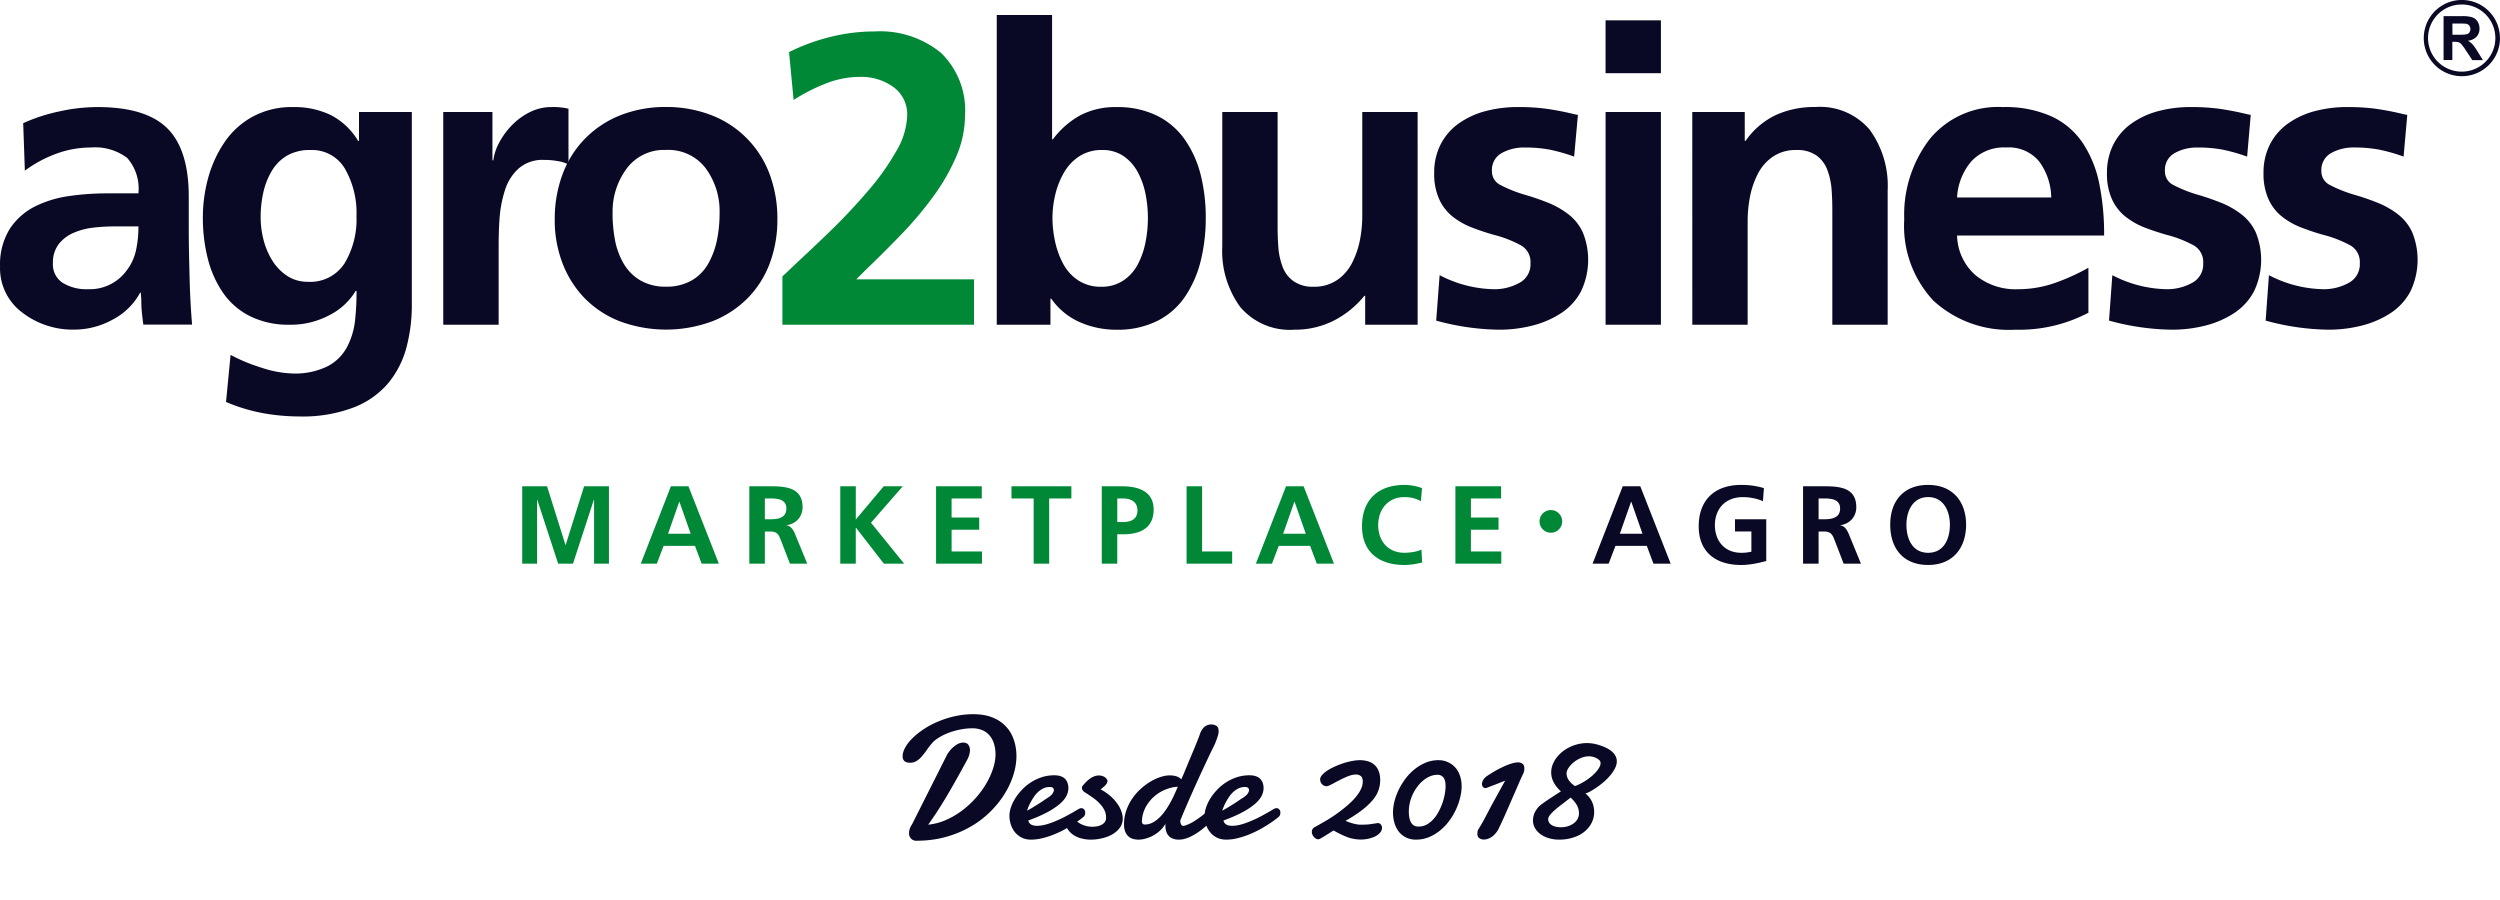
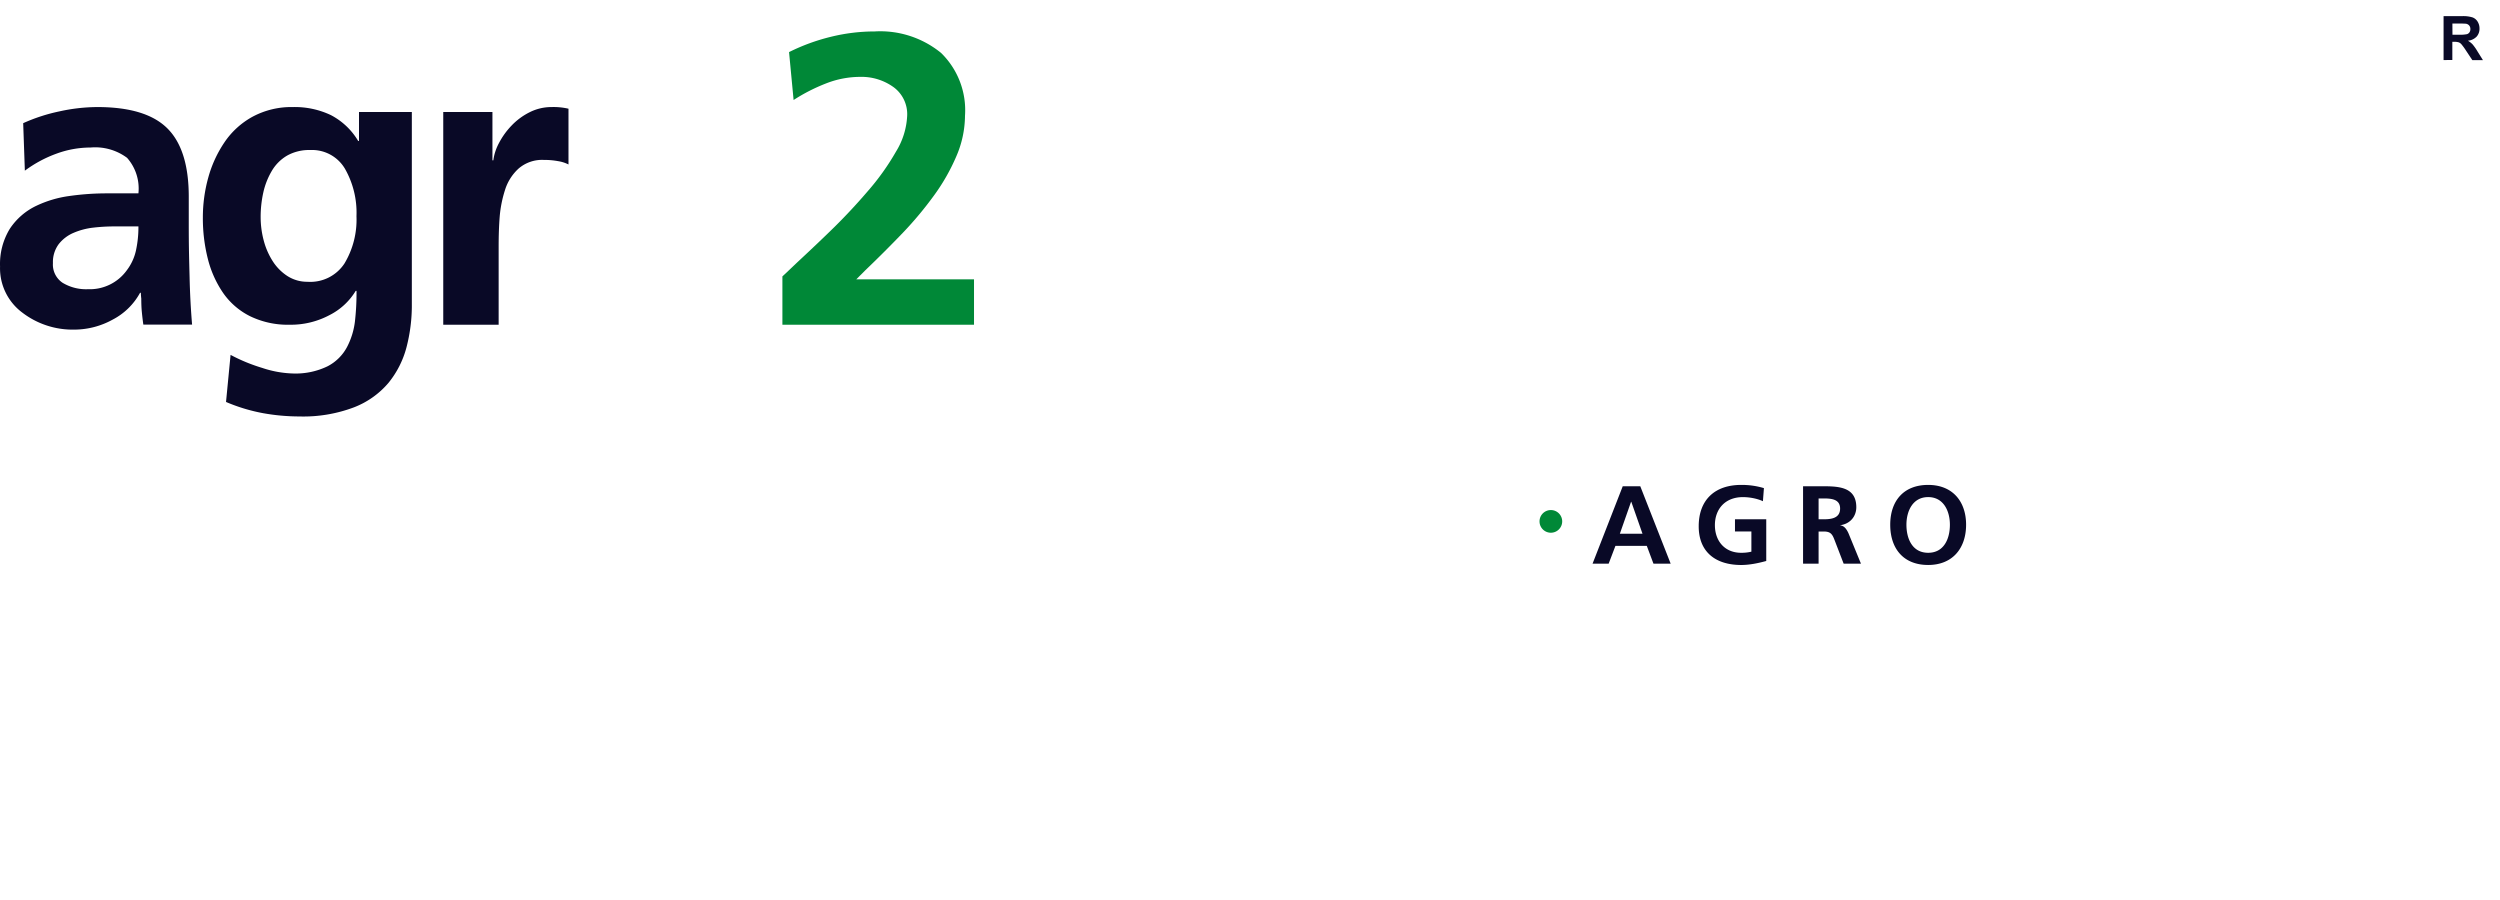
<svg xmlns="http://www.w3.org/2000/svg" width="200" height="72" fill="none">
  <path d="M4.235 21.056a2.401 2.401 0 0 1 .458-1.52c.314-.4.725-.713 1.194-.91a5.573 5.573 0 0 1 1.553-.413c.57-.067 1.144-.1 1.718-.1h1.916a8.779 8.779 0 0 1-.199 1.933 4.03 4.03 0 0 1-.726 1.57 3.648 3.648 0 0 1-3.106 1.52 3.637 3.637 0 0 1-2.034-.512 1.753 1.753 0 0 1-.775-1.57v.002Zm-2.247-7.402a9.891 9.891 0 0 1 2.511-1.355 7.925 7.925 0 0 1 2.742-.497 4.278 4.278 0 0 1 2.925.825 3.711 3.711 0 0 1 .908 2.842H8.629a21.283 21.283 0 0 0-3.106.215 8.93 8.93 0 0 0-2.61.777 5.212 5.212 0 0 0-2.132 1.85 5.398 5.398 0 0 0-.777 3.007 4.422 4.422 0 0 0 1.768 3.68 6.623 6.623 0 0 0 4.177 1.371 6.367 6.367 0 0 0 3.057-.796 5.24 5.24 0 0 0 2.197-2.148h.066c.003.154.014.309.033.462 0 .419.016.793.05 1.123.033.33.071.65.115.958h3.9a62.542 62.542 0 0 1-.2-3.8c-.022-.837-.039-1.547-.05-2.131-.01-.584-.016-1.294-.016-2.132v-2.17c0-2.511-.572-4.335-1.717-5.47-1.146-1.137-3.017-1.703-5.613-1.7a14.3 14.3 0 0 0-3.024.347c-.996.208-1.965.524-2.892.942l.133 3.8ZM28.72 8.962v2.314h-.067a5.49 5.49 0 0 0-2.18-2.066 6.726 6.726 0 0 0-3.04-.645 6.565 6.565 0 0 0-3.205.76 6.437 6.437 0 0 0-2.264 2.05 9.55 9.55 0 0 0-1.305 2.841c-.286 1.033-.43 2.1-.43 3.172-.008 1.12.126 2.235.399 3.32a8.44 8.44 0 0 0 1.222 2.726 5.74 5.74 0 0 0 2.165 1.867 6.908 6.908 0 0 0 3.156.677 6.578 6.578 0 0 0 3.204-.777 5.16 5.16 0 0 0 2.081-1.932h.066c.007.828-.037 1.656-.131 2.479a5.968 5.968 0 0 1-.629 2.015A3.667 3.667 0 0 1 26.21 29.3a5.854 5.854 0 0 1-2.808.578 8.471 8.471 0 0 1-2.429-.446 13.799 13.799 0 0 1-2.527-1.042l-.364 3.767c.95.407 1.941.707 2.957.896a16.54 16.54 0 0 0 2.924.264 11.448 11.448 0 0 0 4.345-.727 6.847 6.847 0 0 0 2.775-1.967 7.533 7.533 0 0 0 1.437-2.841c.293-1.128.437-2.29.427-3.456V8.962H28.72Zm-4.097 13.58a2.926 2.926 0 0 1-1.636-.463 3.93 3.93 0 0 1-1.193-1.222 5.779 5.779 0 0 1-.71-1.668 7.3 7.3 0 0 1-.232-1.8 9.004 9.004 0 0 1 .215-2 5.888 5.888 0 0 1 .678-1.718 3.425 3.425 0 0 1 1.223-1.223 3.6 3.6 0 0 1 1.85-.446 3.053 3.053 0 0 1 2.775 1.492 7.09 7.09 0 0 1 .925 3.8 6.809 6.809 0 0 1-.958 3.78 3.266 3.266 0 0 1-2.94 1.47M35.46 25.978h4.432v-6.244c0-.904.028-1.702.083-2.397a9.553 9.553 0 0 1 .413-2.097c.2-.672.578-1.277 1.094-1.751a2.875 2.875 0 0 1 2.015-.696c.388-.003.775.03 1.157.1.287.044.566.133.825.264v-4.46a5.286 5.286 0 0 0-1.354-.132 3.87 3.87 0 0 0-1.752.413 5.192 5.192 0 0 0-1.453 1.074c-.402.417-.741.89-1.008 1.404a3.973 3.973 0 0 0-.445 1.371h-.072V8.962H35.46v17.016Z" fill="#090926" />
-   <path d="M49.008 17.057a5.748 5.748 0 0 1 1.124-3.568 3.708 3.708 0 0 1 3.139-1.492 3.748 3.748 0 0 1 3.189 1.471 5.789 5.789 0 0 1 1.107 3.581c.004.733-.068 1.464-.215 2.181a6.416 6.416 0 0 1-.696 1.867 3.59 3.59 0 0 1-1.322 1.338 4.006 4.006 0 0 1-2.065.498 3.936 3.936 0 0 1-2.032-.498 3.718 3.718 0 0 1-1.338-1.338 5.833 5.833 0 0 1-.697-1.884 11.53 11.53 0 0 1-.198-2.164l.004.008Zm-4.63.521a9.605 9.605 0 0 0 .612 3.453c.39 1.039.985 1.989 1.75 2.792a7.998 7.998 0 0 0 2.81 1.867c2.407.903 5.06.903 7.467 0a8.166 8.166 0 0 0 2.825-1.867 7.9 7.9 0 0 0 1.751-2.792 9.847 9.847 0 0 0 .597-3.453c.02-1.28-.205-2.553-.66-3.75a8.044 8.044 0 0 0-4.742-4.66 9.984 9.984 0 0 0-3.52-.61 9.847 9.847 0 0 0-3.502.61 8.172 8.172 0 0 0-2.841 1.801 8.051 8.051 0 0 0-1.884 2.875 10.146 10.146 0 0 0-.66 3.734" fill="#090926" />
  <path d="M77.921 25.978v-3.634h-9.416l.696-.697a100.52 100.52 0 0 0 3.09-3.089c.86-.906 1.66-1.866 2.396-2.875a15.911 15.911 0 0 0 1.817-3.172 8.278 8.278 0 0 0 .696-3.254 6.397 6.397 0 0 0-1.915-5.023 7.688 7.688 0 0 0-5.32-1.718c-1.18.001-2.357.146-3.503.43a15.934 15.934 0 0 0-3.338 1.222L63.488 8a14.373 14.373 0 0 1 2.627-1.338 7.475 7.475 0 0 1 2.693-.512 4.377 4.377 0 0 1 2.66.81 2.676 2.676 0 0 1 1.106 2.296 5.98 5.98 0 0 1-.895 2.874 19.513 19.513 0 0 1-2.264 3.172 46.845 46.845 0 0 1-2.627 2.825c-.837.823-1.85 1.786-3.04 2.892-.53.507-.916.872-1.156 1.094v3.866h15.33Z" fill="#008837" />
-   <path d="M79.74 1.198h4.427v9.946h.066a6.862 6.862 0 0 1 2.182-1.916 6.034 6.034 0 0 1 2.907-.66 7.133 7.133 0 0 1 3.255.695 5.931 5.931 0 0 1 2.23 1.933 8.548 8.548 0 0 1 1.256 2.826 14 14 0 0 1 .398 3.403 14.21 14.21 0 0 1-.398 3.42 8.933 8.933 0 0 1-1.24 2.857 5.84 5.84 0 0 1-2.23 1.967 7.097 7.097 0 0 1-3.27.71 7.272 7.272 0 0 1-2.924-.597 5.487 5.487 0 0 1-2.297-1.884h-.066v2.082H79.74V1.198Zm4.674 18.156c.134.623.356 1.224.66 1.784.288.529.702.977 1.206 1.305a3.251 3.251 0 0 0 1.818.497 3.113 3.113 0 0 0 1.767-.497 3.502 3.502 0 0 0 1.173-1.322c.29-.562.496-1.163.61-1.784a9.833 9.833 0 0 0 0-3.784 6.248 6.248 0 0 0-.61-1.75c-.27-.52-.66-.968-1.14-1.306A2.96 2.96 0 0 0 88.163 12a3.277 3.277 0 0 0-1.783.48 3.757 3.757 0 0 0-1.24 1.292 6.37 6.37 0 0 0-.71 1.768 7.993 7.993 0 0 0-.232 1.883c.002.65.074 1.297.216 1.93ZM113.41 8.962h-4.428v8.327a10.096 10.096 0 0 1-.182 1.884 6.942 6.942 0 0 1-.612 1.816 3.717 3.717 0 0 1-1.205 1.404 3.226 3.226 0 0 1-1.9.546 2.656 2.656 0 0 1-1.602-.446 2.475 2.475 0 0 1-.876-1.157 5.583 5.583 0 0 1-.33-1.471 21.411 21.411 0 0 1-.066-1.817V8.962h-4.427v10.743a7.61 7.61 0 0 0 1.436 4.854 5.2 5.2 0 0 0 4.345 1.817 6.856 6.856 0 0 0 3.107-.71 7.57 7.57 0 0 0 2.478-2h.066v2.313h4.197l-.001-17.017ZM126.234 9.193l-.33-.067a23.139 23.139 0 0 0-2.23-.43 17.194 17.194 0 0 0-2.263-.132 10.019 10.019 0 0 0-2.528.315 6.592 6.592 0 0 0-2.147.974 4.638 4.638 0 0 0-1.47 1.668 4.93 4.93 0 0 0-.53 2.33c-.022.727.119 1.45.413 2.115a3.749 3.749 0 0 0 1.073 1.37c.426.333.894.605 1.393.81.606.24 1.223.45 1.85.628a9.376 9.376 0 0 1 2.247.875 1.525 1.525 0 0 1 .726 1.405 1.673 1.673 0 0 1-.908 1.587 4.107 4.107 0 0 1-1.999.497 9.728 9.728 0 0 1-4.361-1.125l-.275 3.636a19.74 19.74 0 0 0 5.022.727c.902.003 1.802-.108 2.676-.33a7.592 7.592 0 0 0 2.297-.995 4.711 4.711 0 0 0 1.586-1.734 5.832 5.832 0 0 0 .148-4.725 3.819 3.819 0 0 0-1.156-1.453 6.935 6.935 0 0 0-1.471-.86 20.414 20.414 0 0 0-1.933-.678 10.706 10.706 0 0 1-2.049-.81 1.21 1.21 0 0 1-.66-1.106 1.53 1.53 0 0 1 .777-1.437 3.618 3.618 0 0 1 1.834-.447c.664-.007 1.328.048 1.982.165.674.139 1.336.327 1.983.562l.303-3.335ZM128.446 5.856h4.427v-4.23h-4.427v4.23Zm0 20.122h4.427V8.961h-4.427v17.017ZM135.384 25.978h4.428v-8.326c.002-.633.062-1.263.182-1.884.118-.631.324-1.242.611-1.817a3.718 3.718 0 0 1 1.206-1.404 3.224 3.224 0 0 1 1.9-.545 2.64 2.64 0 0 1 1.619.445c.394.294.693.696.86 1.157.176.473.287.968.33 1.47.044.508.066 1.113.066 1.818v9.086h4.427V15.235a7.615 7.615 0 0 0-1.437-4.856 5.201 5.201 0 0 0-4.345-1.818 7.448 7.448 0 0 0-3.172.645 6.194 6.194 0 0 0-2.412 2.065h-.067V8.962h-4.197l.001 17.016ZM167.073 21.419c-.89.503-1.825.923-2.792 1.255a8.875 8.875 0 0 1-2.858.463 5.024 5.024 0 0 1-3.403-1.14 4.346 4.346 0 0 1-1.454-3.155h11.763a20.104 20.104 0 0 0-.397-4.196 9.097 9.097 0 0 0-1.322-3.222 6.085 6.085 0 0 0-2.495-2.115 9.044 9.044 0 0 0-3.879-.743 7.072 7.072 0 0 0-5.848 2.545 9.94 9.94 0 0 0-2.049 6.443 8.74 8.74 0 0 0 .5 3.497 8.739 8.739 0 0 0 1.846 3.013 8.917 8.917 0 0 0 6.542 2.312 11.887 11.887 0 0 0 5.846-1.357v-3.6ZM156.565 15.8a4.839 4.839 0 0 1 1.157-2.908 3.555 3.555 0 0 1 2.775-1.094 3.145 3.145 0 0 1 2.627 1.107c.619.838.96 1.849.975 2.89l-7.534.005ZM180.059 9.193l-.33-.067a23.209 23.209 0 0 0-2.231-.43 17.187 17.187 0 0 0-2.264-.132 10.02 10.02 0 0 0-2.528.315 6.588 6.588 0 0 0-2.147.974 4.65 4.65 0 0 0-1.471 1.668 4.955 4.955 0 0 0-.53 2.33c-.022.727.119 1.45.413 2.115a3.763 3.763 0 0 0 1.074 1.37 5.92 5.92 0 0 0 1.388.81c.485.199 1.102.408 1.85.628a9.376 9.376 0 0 1 2.246.875 1.524 1.524 0 0 1 .727 1.404 1.673 1.673 0 0 1-.909 1.587 4.103 4.103 0 0 1-1.999.497 9.73 9.73 0 0 1-4.362-1.123l-.264 3.634c1.636.457 3.324.702 5.023.727.904.004 1.806-.106 2.682-.328a7.594 7.594 0 0 0 2.296-.995 4.71 4.71 0 0 0 1.592-1.735 5.825 5.825 0 0 0 .148-4.724 3.823 3.823 0 0 0-1.157-1.453 6.93 6.93 0 0 0-1.471-.86 20.456 20.456 0 0 0-1.933-.678 10.658 10.658 0 0 1-2.048-.81 1.21 1.21 0 0 1-.66-1.106 1.529 1.529 0 0 1 .776-1.437 3.618 3.618 0 0 1 1.834-.447c.664-.007 1.328.048 1.982.165.674.139 1.337.326 1.984.562l.289-3.336ZM192.582 9.193l-.33-.067a23.135 23.135 0 0 0-2.23-.43 17.194 17.194 0 0 0-2.264-.132 10.027 10.027 0 0 0-2.529.315 6.595 6.595 0 0 0-2.147.974 4.648 4.648 0 0 0-1.47 1.668 4.93 4.93 0 0 0-.53 2.33c-.022.727.119 1.45.413 2.115a3.741 3.741 0 0 0 1.074 1.37c.425.333.893.605 1.392.81.606.24 1.223.45 1.85.628a9.384 9.384 0 0 1 2.247.875 1.523 1.523 0 0 1 .726 1.405 1.673 1.673 0 0 1-.908 1.586 4.105 4.105 0 0 1-1.999.497 9.73 9.73 0 0 1-4.362-1.123l-.264 3.634a19.74 19.74 0 0 0 5.022.727c.902.003 1.802-.108 2.677-.33a7.602 7.602 0 0 0 2.295-.995 4.711 4.711 0 0 0 1.587-1.735 5.841 5.841 0 0 0 .149-4.724 3.809 3.809 0 0 0-1.157-1.454 6.924 6.924 0 0 0-1.47-.859 20.376 20.376 0 0 0-1.934-.678 10.697 10.697 0 0 1-2.048-.81 1.209 1.209 0 0 1-.661-1.106 1.53 1.53 0 0 1 .777-1.437 3.617 3.617 0 0 1 1.834-.447c.664-.007 1.328.048 1.982.165a14.11 14.11 0 0 1 1.983.562l.295-3.334ZM199.628 3.047a2.688 2.688 0 0 1-3.211 2.633 2.684 2.684 0 0 1 .53-5.319 2.677 2.677 0 0 1 2.478 1.658c.135.326.204.675.203 1.028Zm.367 0a3.046 3.046 0 0 0-5.203-2.154 3.053 3.053 0 0 0-.66 3.321 3.043 3.043 0 0 0 2.815 1.881A3.047 3.047 0 0 0 200 3.047" fill="#090926" />
  <path d="M196.197 2.777h.525c.213.011.427-.004.637-.044a.379.379 0 0 0 .199-.148.45.45 0 0 0 .072-.264.422.422 0 0 0-.1-.287.428.428 0 0 0-.266-.137 6.023 6.023 0 0 0-.518-.012h-.554l.005.892Zm-.711 2.027V1.29h1.492a2.55 2.55 0 0 1 .819.1c.17.062.314.18.409.335.103.166.157.358.154.554a.938.938 0 0 1-.232.653 1.111 1.111 0 0 1-.696.325c.14.08.267.18.378.298.149.179.282.37.398.572l.428.685h-.848l-.509-.767a4.932 4.932 0 0 0-.375-.515.553.553 0 0 0-.214-.145 1.193 1.193 0 0 0-.359-.039h-.144V4.8l-.701.004Z" fill="#090926" />
-   <path d="M41.777 45.092h1.189V40l.017-.018 1.669 5.11h1.188l1.668-5.11h.018v5.11h1.189V38.9h-1.987l-1.473 4.694h-.018l-1.473-4.694h-1.987v6.193Zm13.477-2.395h-1.81l.896-2.555h.017l.897 2.555Zm-3.993 2.395h1.286l.542-1.42h2.51l.533 1.42h1.375L55.076 38.9h-1.402l-2.413 6.193Zm9.927-5.217h.409c.62 0 1.313.063 1.313.808 0 .772-.701.86-1.313.86h-.409v-1.668Zm-1.242 5.217h1.242V42.52h.4c.523 0 .683.178.86.64l.746 1.933h1.384l-.994-2.422c-.124-.275-.32-.612-.657-.639v-.017c.79-.107 1.278-.71 1.278-1.438 0-1.72-1.588-1.677-2.919-1.677h-1.34v6.193Zm7.275 0h1.242v-2.874h.018l2.227 2.874h1.624l-2.653-3.274 2.546-2.919H70.7l-2.236 2.662V38.9h-1.242v6.193Zm7.665 0h3.673v-.976h-2.43v-1.739h2.209v-.976h-2.21v-1.526h2.414V38.9h-3.656v6.193Zm7.807 0h1.242v-5.217h1.775V38.9h-4.791v.976h1.774v5.217Zm6.69-5.217h.434c.639 0 1.18.249 1.18.968 0 .718-.559.922-1.18.922h-.434v-1.89Zm-1.243 5.217h1.242v-2.35h.524c1.33 0 2.387-.524 2.387-1.97 0-1.482-1.234-1.873-2.582-1.873h-1.57v6.193Zm6.787 0h3.647v-.976h-2.405V38.9h-1.242v6.193Zm9.537-2.395h-1.81l.896-2.555h.018l.896 2.555Zm-3.992 2.395h1.286l.541-1.42h2.511l.533 1.42h1.375l-2.431-6.193h-1.402l-2.413 6.193Zm13.246-1.126c-.293.15-.87.257-1.358.257-1.322 0-2.103-.95-2.103-2.21 0-1.268.799-2.244 2.076-2.244.444 0 .87.062 1.34.328l.089-1.047a4.096 4.096 0 0 0-1.402-.257c-2.103 0-3.398 1.189-3.398 3.31 0 2.093 1.393 3.096 3.398 3.096.47 0 .958-.089 1.411-.195l-.053-1.038Zm2.714 1.126h3.673v-.976h-2.431v-1.739h2.209v-.976h-2.209v-1.526h2.413V38.9h-3.655v6.193Z" fill="#008837" />
  <path d="M131.399 42.697h-1.81l.896-2.555h.018l.896 2.555Zm-3.993 2.395h1.287l.541-1.42h2.511l.532 1.42h1.376l-2.431-6.193h-1.402l-2.414 6.193Zm13.708-6.042a6.116 6.116 0 0 0-1.819-.257c-2.103 0-3.398 1.189-3.398 3.31 0 2.093 1.393 3.096 3.398 3.096.665 0 1.349-.142 2.005-.32v-3.336h-2.502v.976h1.313v1.615a3.356 3.356 0 0 1-.816.089c-1.322 0-2.103-.95-2.103-2.21 0-1.268.799-2.244 2.245-2.244.497 0 1.118.106 1.597.328l.08-1.047Zm4.373.825h.408c.621 0 1.313.063 1.313.808 0 .772-.701.86-1.313.86h-.408v-1.668Zm-1.242 5.217h1.242V42.52h.399c.524 0 .684.178.861.64l.745 1.933h1.384l-.993-2.422c-.125-.275-.32-.612-.657-.639v-.017c.79-.107 1.278-.71 1.278-1.438 0-1.72-1.588-1.677-2.919-1.677h-1.34v6.193Zm6.973-3.114c0 1.899 1.047 3.22 3.035 3.22 1.96 0 3.034-1.348 3.034-3.22s-1.091-3.185-3.034-3.185c-1.97 0-3.035 1.287-3.035 3.185Zm1.296 0c0-1.091.505-2.21 1.739-2.21 1.233 0 1.738 1.119 1.738 2.21 0 1.118-.47 2.245-1.738 2.245-1.269 0-1.739-1.127-1.739-2.245Z" fill="#090926" />
  <path fill-rule="evenodd" clip-rule="evenodd" d="M124.069 40.805a.906.906 0 1 1 0 1.813.906.906 0 0 1 0-1.813Z" fill="#008837" />
-   <path d="m77.344 60.84-.308.561c-.123.233-.267.493-.43.78-.16.287-.335.597-.527.93-.187.328-.383.658-.588.99a27.49 27.49 0 0 1-1.237 1.874c.492-.05.966-.176 1.422-.376.456-.2.882-.45 1.278-.746a7.4 7.4 0 0 0 1.094-1.004c.332-.374.615-.76.847-1.156.237-.4.42-.802.547-1.203.133-.4.199-.78.199-1.135 0-.3-.04-.578-.117-.833a1.797 1.797 0 0 0-.341-.664 1.52 1.52 0 0 0-.581-.437 2.048 2.048 0 0 0-.834-.157c-.297 0-.595.03-.896.088-.296.055-.581.13-.854.226-.274.096-.527.21-.76.342a3.125 3.125 0 0 0-.587.417c-.182.2-.344.401-.486.601-.136.201-.273.381-.41.54a1.91 1.91 0 0 1-.43.39.984.984 0 0 1-.547.15c-.392 0-.588-.173-.588-.519 0-.219.07-.453.212-.704.141-.255.337-.506.588-.752.255-.25.556-.49.902-.718.351-.232.736-.435 1.155-.608a7.67 7.67 0 0 1 1.34-.424 6.756 6.756 0 0 1 1.463-.157c.584 0 1.092.086 1.524.26.433.173.791.412 1.074.717.287.301.499.657.635 1.067.142.41.212.852.212 1.326 0 .474-.082.97-.246 1.49-.16.52-.396 1.03-.71 1.531-.31.502-.696.978-1.156 1.43a7.59 7.59 0 0 1-1.579 1.189 8.436 8.436 0 0 1-1.976.813c-.72.2-1.499.3-2.337.3a.545.545 0 0 1-.431-.177.602.602 0 0 1-.157-.424c0-.132.022-.26.068-.383.046-.123.105-.237.178-.341l2.81-5.585c.132-.205.261-.37.389-.493a2.47 2.47 0 0 1 .362-.287c.114-.068.215-.111.301-.13a.849.849 0 0 1 .198-.034c.205 0 .351.06.438.178.086.119.13.26.13.424 0 .132-.023.271-.069.417a2.006 2.006 0 0 1-.184.417Zm6.754 2.127a.314.314 0 0 0-.062-.007h-.061c-.174 0-.335.034-.486.102-.15.069-.29.16-.417.274-.123.11-.234.235-.335.376a5.328 5.328 0 0 0-.458.82c-.05.128-.089.235-.116.322.16-.082.324-.176.492-.28.174-.106.335-.206.486-.302.15-.095.28-.182.39-.26a5.92 5.92 0 0 1 .238-.157c.206-.127.347-.246.424-.355.078-.114.117-.212.117-.294a.21.21 0 0 0-.069-.164.26.26 0 0 0-.143-.075Zm.246-.944c.378 0 .66.092.847.274.187.182.28.435.28.759 0 .191-.05.392-.15.601-.1.21-.273.424-.52.643a5.72 5.72 0 0 1-.99.663c-.41.223-.926.449-1.545.677a.457.457 0 0 0 .212.314c.118.073.275.11.471.11.21 0 .433-.03.67-.09.242-.063.479-.143.711-.239.237-.095.467-.198.69-.307.224-.114.424-.221.602-.322.182-.1.333-.186.451-.26.123-.072.205-.118.246-.136a.276.276 0 0 1 .11-.048.796.796 0 0 1 .095-.007c.055 0 .1.014.137.041a.276.276 0 0 1 .089.09.249.249 0 0 1 .055.108c.009.037.013.069.013.096 0 .041-.004.091-.013.15a.44.44 0 0 1-.103.192 8.082 8.082 0 0 1-.731.54c-.205.137-.445.283-.718.438-.269.15-.556.289-.861.417-.301.127-.616.232-.944.314-.328.087-.651.13-.97.13-.274 0-.518-.053-.732-.157a1.688 1.688 0 0 1-.54-.424 1.913 1.913 0 0 1-.335-.615 2.297 2.297 0 0 1-.116-.732c0-.196.039-.41.116-.642.078-.237.19-.474.335-.711.146-.237.324-.468.533-.69.215-.229.454-.43.718-.602.264-.173.554-.313.868-.417a3.24 3.24 0 0 1 1.019-.158Zm3.705 1.128c.278.146.526.313.745.5.219.186.403.384.554.594.155.205.27.415.348.629.082.214.123.424.123.629 0 .26-.075.494-.225.704-.146.205-.34.38-.581.526-.237.142-.51.249-.82.322a3.765 3.765 0 0 1-.93.116 2.89 2.89 0 0 1-.69-.082 2.137 2.137 0 0 1-.616-.24 1.717 1.717 0 0 1-.472-.416 1.588 1.588 0 0 1-.28-.616.386.386 0 0 1-.014-.088c0-.123.044-.228.13-.315a.39.39 0 0 1 .287-.137c.05 0 .105.01.164.028.064.018.112.059.144.123.06.11.141.207.246.294.11.086.23.162.362.225a2.5 2.5 0 0 0 .417.144 2.107 2.107 0 0 0 .855.007c.137-.028.255-.071.355-.13a.695.695 0 0 0 .246-.226.602.602 0 0 0 .09-.335c0-.232-.053-.446-.158-.642a2.199 2.199 0 0 0-.41-.54 3.39 3.39 0 0 0-.567-.465c-.21-.146-.42-.285-.63-.417a.47.47 0 0 1-.102-.116.368.368 0 0 1-.068-.205c0-.055.013-.099.04-.13.074-.096.158-.194.254-.294.095-.1.198-.192.307-.274a1.39 1.39 0 0 1 .356-.205.998.998 0 0 1 .677-.04c.086.026.16.063.218.108.06.041.105.09.137.144.037.05.055.098.055.144a.385.385 0 0 1-.048.184.739.739 0 0 1-.13.171c-.05.055-.11.11-.178.164a5.885 5.885 0 0 1-.191.157Zm6.385 2.461a.076.076 0 0 0-.007.035.076.076 0 0 1-.007.034c0 .082.02.168.061.26.041.086.108.13.199.13a.189.189 0 0 0 .082-.014c.26-.078.522-.2.786-.37a8.13 8.13 0 0 0 1.45-1.169c.209-.21.382-.396.519-.56.063-.078.134-.116.212-.116.068 0 .127.032.177.096.055.063.082.15.082.26 0 .086-.025.188-.075.307a1.484 1.484 0 0 1-.232.383c-.27.296-.545.58-.828.854a8.796 8.796 0 0 1-.854.732c-.287.21-.574.378-.861.505-.283.128-.56.192-.834.192-.333 0-.595-.094-.786-.28-.192-.192-.287-.477-.287-.855v-.068a.38.38 0 0 1 .006-.075 2.22 2.22 0 0 1-.403.526c-.164.155-.344.29-.54.403-.196.11-.399.194-.608.253-.21.064-.413.096-.609.096-.168 0-.323-.023-.465-.069a.947.947 0 0 1-.369-.218c-.1-.1-.18-.228-.24-.383a1.692 1.692 0 0 1-.081-.56c0-.383.06-.746.178-1.088.118-.346.275-.663.471-.95a4.26 4.26 0 0 1 .67-.779c.255-.232.517-.428.786-.588.274-.164.545-.29.814-.376.269-.086.515-.13.738-.13.26 0 .483.044.67.13a.972.972 0 0 1 .253.185 2.87 2.87 0 0 1 .055-.117c.045-.109.086-.202.123-.28a3.76 3.76 0 0 0 .075-.178c.014-.04.052-.136.116-.287.064-.15.137-.325.219-.526.086-.205.178-.424.273-.656.1-.233.192-.451.274-.657.082-.204.152-.38.212-.526.059-.15.095-.246.109-.287.032-.114.075-.223.13-.328.055-.11.118-.203.191-.28a.844.844 0 0 1 .609-.267.75.75 0 0 1 .43.116c.114.073.171.217.171.43 0 .087-.011.176-.034.267-.023.092-.05.18-.082.267-.027.087-.06.173-.096.26l-.088.232c-.228.456-.468.953-.718 1.49-.25.534-.5 1.072-.745 1.614-.246.542-.481 1.07-.704 1.586-.224.515-.42.98-.588 1.394Zm-.206-2.672c-.273.009-.56.068-.86.177a3.137 3.137 0 0 0-1.682 1.395 2.66 2.66 0 0 0-.335 1.175c0 .183.077.274.232.274.191 0 .374-.039.547-.116.173-.082.337-.19.492-.322.16-.136.308-.291.444-.464.137-.174.263-.354.376-.54a8.408 8.408 0 0 0 .56-1.073 61.116 61.116 0 0 0 .226-.507Zm5.483.027a.313.313 0 0 0-.062-.007h-.061c-.173 0-.335.034-.485.102-.15.069-.29.16-.417.274-.124.11-.235.235-.335.376a5.328 5.328 0 0 0-.458.82c-.05.128-.09.235-.117.322.16-.082.324-.176.493-.28.173-.106.334-.206.485-.302.15-.095.28-.182.39-.26.113-.077.193-.13.239-.157.205-.127.346-.246.424-.355.077-.114.116-.212.116-.294a.21.21 0 0 0-.069-.164.26.26 0 0 0-.143-.075Zm.246-.944c.378 0 .661.092.848.274.187.182.28.435.28.759 0 .191-.05.392-.15.601-.101.21-.274.424-.52.643a5.718 5.718 0 0 1-.991.663c-.41.223-.925.449-1.545.677a.457.457 0 0 0 .212.314c.118.073.276.11.472.11.21 0 .432-.03.67-.09.241-.063.478-.143.71-.239.237-.095.467-.198.691-.307.223-.114.424-.221.601-.322.183-.1.333-.186.452-.26.123-.072.205-.118.246-.136a.274.274 0 0 1 .109-.048.784.784 0 0 1 .096-.007c.054 0 .1.014.136.041a.273.273 0 0 1 .089.09.24.24 0 0 1 .055.108.41.41 0 0 1 .014.096c0 .041-.005.091-.014.15a.433.433 0 0 1-.103.192 8.24 8.24 0 0 1-.731.54c-.205.137-.444.283-.718.438-.269.15-.556.289-.861.417-.3.127-.615.232-.944.314-.328.087-.651.13-.97.13-.274 0-.517-.053-.732-.157a1.689 1.689 0 0 1-.54-.424 1.912 1.912 0 0 1-.335-.615 2.297 2.297 0 0 1-.116-.732c0-.196.039-.41.116-.642.078-.237.19-.474.335-.711.146-.237.324-.468.534-.69.214-.229.453-.43.717-.602.265-.173.554-.313.869-.417a3.24 3.24 0 0 1 1.018-.158Zm10.179 3.835a.196.196 0 0 1 .048-.006.123.123 0 0 1 .041-.007c.095 0 .175.036.239.11a.39.39 0 0 1 .096.266.58.58 0 0 1-.164.403c-.105.119-.24.219-.404.3a2.733 2.733 0 0 1-1.1.24 3.367 3.367 0 0 1-.896-.123 4.36 4.36 0 0 1-.567-.219 10.77 10.77 0 0 1-.745-.383c-.269.17-.481.301-.636.397a7.752 7.752 0 0 1-.349.212 1.01 1.01 0 0 1-.171.082.306.306 0 0 1-.082.014.332.332 0 0 1-.171-.055.73.73 0 0 1-.28-.314.556.556 0 0 1-.048-.226c0-.064.014-.128.041-.192a.465.465 0 0 1 .158-.17c.3-.165.606-.338.916-.52a11.876 11.876 0 0 0 1.702-1.21c.25-.214.469-.428.656-.642.187-.22.333-.436.437-.65.11-.219.164-.433.164-.642 0-.206-.05-.35-.15-.431a.584.584 0 0 0-.396-.13 1.53 1.53 0 0 0-.431.068c-.15.046-.303.105-.458.178-.155.068-.31.144-.465.226-.15.077-.292.152-.424.225a5.588 5.588 0 0 1-.342.171.615.615 0 0 1-.232.068.452.452 0 0 1-.205-.047.543.543 0 0 1-.273-.301.58.58 0 0 1-.035-.198c0-.114.053-.23.158-.35.104-.122.243-.24.417-.355.173-.114.371-.22.594-.32.224-.101.451-.19.684-.267.237-.078.469-.137.697-.178.233-.046.444-.069.636-.069.223 0 .433.03.629.09.2.054.374.145.519.273.146.123.26.287.342.492.087.205.13.456.13.752a2.406 2.406 0 0 1-.554 1.531 5.1 5.1 0 0 1-.854.82c-.356.283-.811.582-1.367.896.196.087.405.16.629.219.223.059.423.089.601.089.132 0 .251-.003.356-.007.104-.005.205-.012.3-.02a197.653 197.653 0 0 0 .609-.09Zm5.51-2.966c0-.324-.06-.556-.178-.698a.571.571 0 0 0-.458-.212c-.296 0-.584.085-.862.253a2.638 2.638 0 0 0-.731.663 3.519 3.519 0 0 0-.52.944c-.127.355-.191.72-.191 1.094 0 .145.011.289.034.43.023.141.062.27.116.383.06.114.137.205.233.273.1.069.228.103.383.103.237 0 .455-.052.656-.157.2-.11.38-.253.54-.43.164-.179.305-.381.424-.61a4.705 4.705 0 0 0 .492-1.407c.041-.233.062-.443.062-.63Zm1.285 0c0 .296-.041.606-.123.93a5.04 5.04 0 0 1-.342.963 5.34 5.34 0 0 1-.547.91 4.13 4.13 0 0 1-.731.758 3.506 3.506 0 0 1-.889.526 2.72 2.72 0 0 1-1.019.192 1.81 1.81 0 0 1-.765-.157 1.692 1.692 0 0 1-.575-.438 2.06 2.06 0 0 1-.369-.69 2.928 2.928 0 0 1-.13-.896c0-.287.041-.59.123-.909.082-.319.199-.631.349-.937.155-.31.34-.606.554-.888.219-.283.462-.529.731-.738.269-.215.561-.386.875-.513a2.681 2.681 0 0 1 1.005-.192c.274 0 .524.053.752.158.228.1.424.241.588.424.164.182.289.4.376.656.091.255.137.535.137.84Zm1.346 3.445a14.846 14.846 0 0 0 .643-1.142c.096-.177.187-.35.273-.52.092-.172.185-.346.281-.519l.936-1.702-.301.116-.444.178a117.316 117.316 0 0 0-.731.28.154.154 0 0 1-.055.02h-.041a.274.274 0 0 1-.198-.088.363.363 0 0 1-.082-.246c0-.087.027-.182.082-.287.054-.105.152-.214.294-.328.305-.205.61-.39.916-.554a6.58 6.58 0 0 1 .403-.198 4.516 4.516 0 0 1 .827-.308c.137-.032.262-.048.376-.048a.55.55 0 0 1 .342.11c.1.068.15.189.15.362 0 .055-.004.118-.013.191a.763.763 0 0 1-.069.219c-.068.141-.152.324-.253.547l-.314.724-.362.828a46.07 46.07 0 0 1-.376.861 33.63 33.63 0 0 1-.684 1.49c-.068.137-.15.258-.246.362a1.591 1.591 0 0 1-.294.267c-.1.069-.205.12-.315.157a.97.97 0 0 1-.307.055.616.616 0 0 1-.376-.116c-.1-.073-.151-.185-.151-.335 0-.05.005-.11.014-.178a.48.48 0 0 1 .075-.198Zm8.039-1.265c0-.246-.059-.471-.177-.677a2.42 2.42 0 0 0-.493-.587c-.255.2-.492.385-.71.553a9.207 9.207 0 0 0-.568.458 2.936 2.936 0 0 0-.376.39c-.091.118-.137.226-.137.321 0 .196.092.353.274.472.187.118.435.178.745.178.196 0 .381-.028.554-.082.177-.055.33-.13.458-.226.132-.096.237-.212.314-.349a.894.894 0 0 0 .116-.45Zm1.614-4.272a1.252 1.252 0 0 0-.821-.294c-.223 0-.442.048-.656.143a2.286 2.286 0 0 0-.574.349 2.02 2.02 0 0 0-.403.444c-.101.155-.151.297-.151.424 0 .374.224.713.67 1.019.274-.1.533-.228.779-.383a4.69 4.69 0 0 0 .65-.485c.191-.174.342-.345.451-.513.114-.169.171-.32.171-.451 0-.1-.039-.185-.116-.253Zm-.171-1.244c.291.082.538.173.738.273.205.1.369.21.492.328.128.114.219.235.274.363a.929.929 0 0 1 .082.375c0 .192-.05.386-.151.582-.1.191-.228.38-.382.567a4.707 4.707 0 0 1-.52.52 6.636 6.636 0 0 1-1.087.758 1.991 1.991 0 0 1-.369.157c.465.383.697.878.697 1.484 0 .328-.073.627-.219.895a2.149 2.149 0 0 1-.587.698c-.247.196-.54.346-.882.45-.342.11-.711.165-1.108.165-.296 0-.572-.039-.827-.116a2.08 2.08 0 0 1-.663-.315 1.595 1.595 0 0 1-.444-.485 1.226 1.226 0 0 1-.164-.622c0-.401.157-.77.471-1.108.151-.16.739-.565 1.764-1.216a2.678 2.678 0 0 1-.588-.739 1.72 1.72 0 0 1-.191-.772c0-.2.034-.397.102-.588a2.4 2.4 0 0 1 .294-.554 2.937 2.937 0 0 1 1.032-.861c.215-.11.44-.194.677-.253a3.05 3.05 0 0 1 1.559.014Z" fill="#090926" />
</svg>